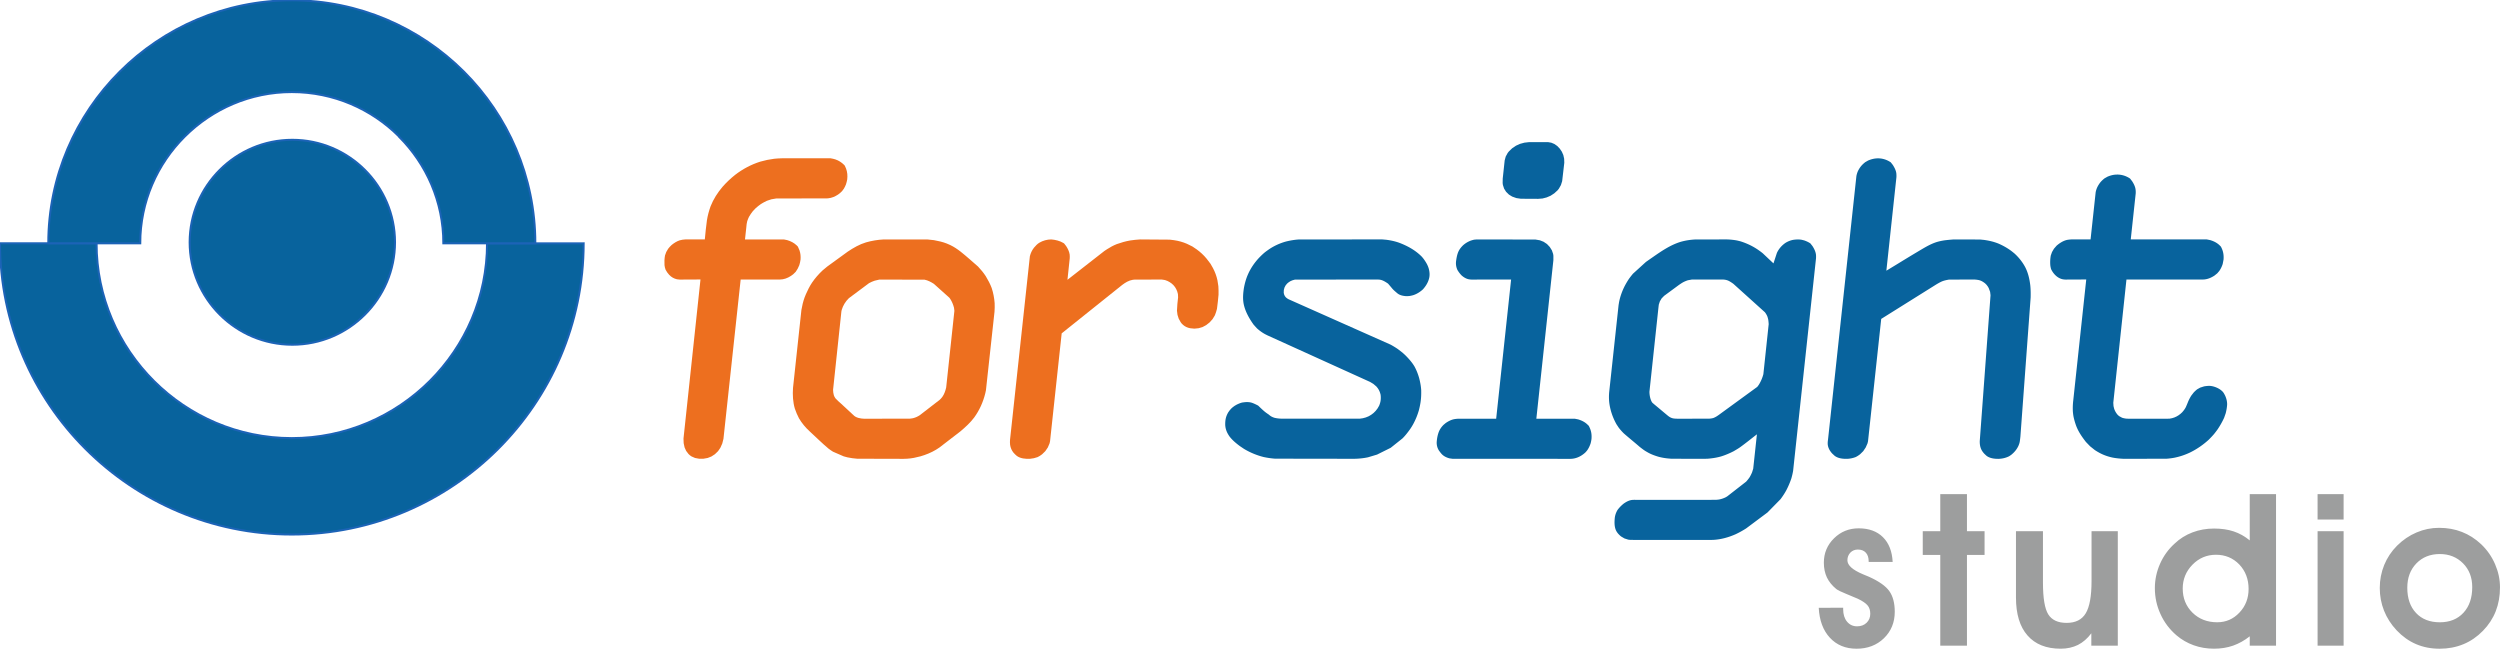
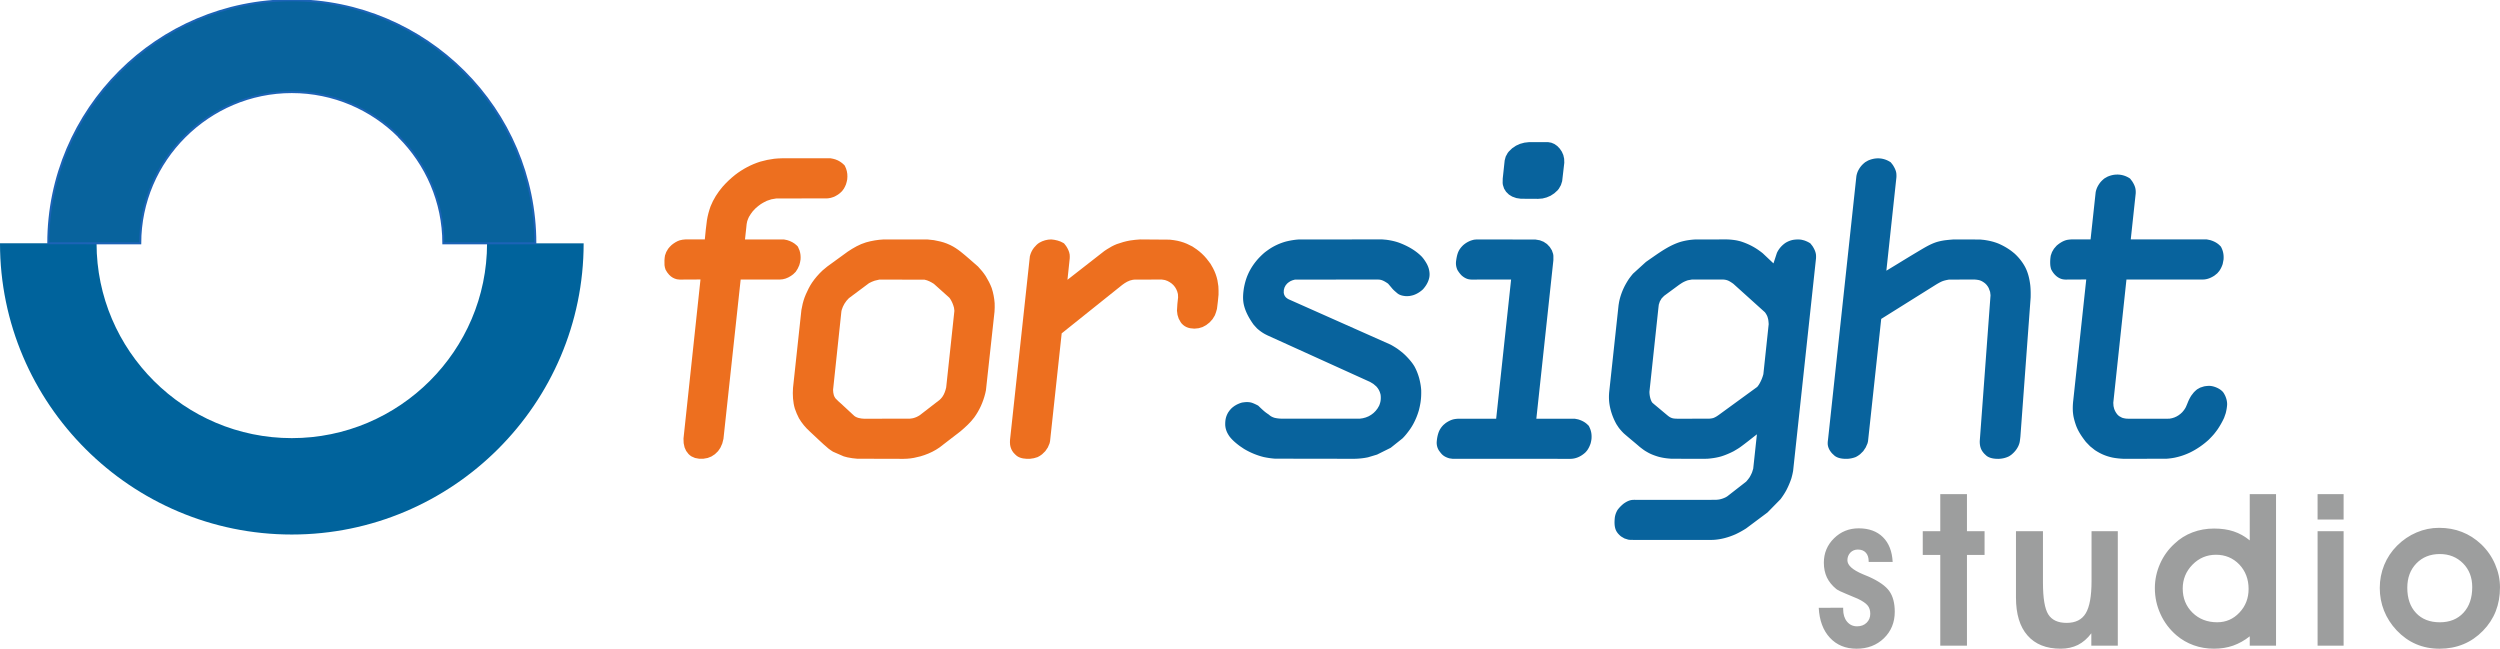
<svg xmlns="http://www.w3.org/2000/svg" clip-rule="evenodd" fill-rule="evenodd" height="649" image-rendering="optimizeQuality" shape-rendering="geometricPrecision" text-rendering="geometricPrecision" viewBox="4.2 4.2 10347.04 2683.78" width="2500">
  <path d="m5742.35 995.47c17.37 2.26 34.12 5.84 50.66 11.5 35.31 13.05 68.73 31.22 95.37 58.04 8.52 9.43 15.39 19.79 21.51 30.78 3.22 6.14 5.79 12.45 7.74 19.16 3.29 12.7 4.67 24.93 1.82 38.05-3.91 18.09-13.66 33.86-25.93 47.5-11.16 10.41-24.27 18.74-38.68 23.68-6.43 2.04-12.51 3.26-19.24 4.26l-11.56.34c-12.88-.98-26.72-3.49-36.83-12.17-7.11-6.11-14.42-11.95-20.62-19.09-5.67-6.93-11.56-13.71-17.52-20.67-9.9-6.55-19.97-13.54-32.07-15.9-3.88-.66-7.62-.81-11.57-1l-341.79.35-9.66 2.66-8 3.29-7.46 4.58-7.11 5.84-6.17 7.47-4.79 9.09-2.72 10.23-.37 11.75 1.86 7.47 2.8 5.71 3.73 4.92c4.99 4.55 9.43 7.55 15.49 10.01l418.56 186.2c10.31 5.62 20.16 11.7 29.7 18.15l19.03 14.65 13.24 12.14c13.74 13.93 26.84 28.6 36.81 45.49 8.24 15.23 14.15 30.32 18.97 46.87 4.41 16.52 7.64 33.39 8.75 50.51.5 17.5-.21 34.74-2.92 52.08a379.963 379.963 0 0 1 -6.62 31.41c-3 10.13-6.26 19.81-10.32 29.7-7.09 17.19-15.7 33.8-26.36 49.04-9.6 13.38-19.66 26.64-31.53 38.19l-48.54 38.66-56.5 28.1-37.49 11.22c-18.72 4.02-37.46 5.79-56.44 6.18l-328.38-.5c-15.84-1.15-30.94-3.44-46.43-6.65-29.07-7.24-55.94-18.44-81.54-33.63l-18.08-12.2c-15.83-11.91-31.85-25.09-43.58-41.3l-2.91-4.64c-7.87-12.38-12.64-26.02-13.48-40.88-.19-10.84.43-21.57 3.48-31.95 2.32-7.66 4.87-13.26 8.91-20.35l5.55-7.81 6.28-7.3 7.3-6.56 8.13-5.84 8.49-4.87c7.75-3.58 14.9-6.8 23.08-8.53l10.97-1.39c9.78-.6 19.06-.37 28.49 2.64 8.93 3.17 17.27 7.28 25.65 11.69 10.31 9.81 20.62 20.2 32.07 28.87 3.92 2.73 7.86 5.67 11.83 8.19 7.28 6.73 14.38 10.54 23.88 13.41 10.9 2.57 21.2 3.49 32.29 3.61h320.34l12.88-1.86 12.16-3.26 11.6-4.7 10.69-6.28 9.93-7.52 8.8-8.85 7.68-9.98 6.58-11.37c2.32-5.84 4.17-11.23 5.46-17.55 1.44-7.83 1.56-14.67 1.09-22.64l-.9-6.97-3.02-9.68-3.8-8.28-4.82-7.56-5.4-6.65-12.57-10.79-13.71-8.24-422.52-191.69c-3.76-1.78-7.55-3.74-11.56-5.74-12.51-6.71-23.64-14.9-34.26-24.51l-13.14-14.43c-15.09-20.87-28.85-44.29-36.91-68.72-2.85-8.91-4.93-17.41-6.06-26.58-2.26-18.35-.59-36.83 2.1-55.08 3.58-20.44 8.88-39.7 17.21-58.6 11.12-25.26 27.19-48.56 46.05-68.65 8.87-9.07 18.13-18.16 28.25-25.78 4.46-3.17 8.94-6.43 13.46-9.57 20.87-13.96 43.76-24.4 67.94-31.28 15.29-3.95 30.23-6.58 45.94-8.21l7.31-.6 345.97-.35 17.96 1.53zm352.02 164.69c-3.88-.1-7.56-.56-11.31-1.25-11.48-2.5-20.2-7.86-29.12-15.49-6.78-6.77-12.6-14.55-17.52-22.76-5.48-11.88-7.27-23.67-5.84-36.56 1.78-12.85 3.94-25.71 8.77-37.52 4.65-11.22 11.91-20.19 20.44-28.53 9.49-8.3 18.78-13.91 30.29-18.63 4.95-1.79 9.82-3.1 14.82-4.33 4.49-.48 8.93-.88 13.36-1.09l241.12.46 18.25 3.17 15.2 6.01 14.05 9.38 11.6 12.23 8.71 13.91 5.15 14.99 1.09 7.42-.04 18.18-70.55 656.33h159.08l13.96 2.76c14.61 4.45 27.84 10.79 38.93 21.72 1.79 1.72 3.57 3.51 5.33 5.27 2.5 5.07 4.87 10.31 6.78 15.68 4.24 12.67 5.2 24.35 4.24 37.58-.7 6.5-1.97 12.44-3.58 18.84-3.63 10.76-7.68 19.51-14.24 28.99-2.79 3.51-5.79 7.33-9.24 10.37-16.05 14.13-34.52 23.33-56.15 24.74l-3.11.1-487.94-.1-13.64-1.88c-11.86-3.3-22.83-8.31-31.63-17.37-4.39-4.68-7.93-9.62-11.76-14.8-6.62-10.47-9.66-21.64-9.47-34.08 1.09-16.34 3.98-32.77 10.63-47.85 4.86-9.76 10.29-17.24 18.15-24.96l7.97-6.7c11.26-7.93 23.92-14.49 37.59-16.81 4.64-.63 9.28-1.19 13.98-1.42l157.83.01 61.82-576.21-164 .23zm239.25-568.97h77.15l14.14 2.5 12.63 5.32 11.57 8.11 10.6 10.95 8.78 12.98 6.08 13.98 3.35 15.01.6 16.58-8.82 76.24-5.14 16.2-8.47 14.96-5.17 6.52-13.82 12.63-15.3 10.01-16.33 6.97-16.96 4.39-18.1 1.45-71.54-.38-18.78-2.8-17.09-6.09-13.61-8.35-11.73-11.56-8.35-13.24-4.92-15.26-1.01-7.56.34-18.62 8.06-75.09 4.33-16.14 8.12-14.76 5.14-6.55 13.6-13.01 15.49-10.5 17.06-7.71 18.21-4.92 19.91-2.25zm1084.49 1392.59c-5.64 16.72-12.29 32.17-20.44 47.9-6.93 13.01-15.14 25.15-23.96 37.15l-54.18 55.21-88.59 66.16c-14.29 9.1-28.43 16.92-43.76 24.14-28.6 12.6-59.25 21.22-90.7 23.07-4.11.13-8.33.31-12.53.37l-332.08-.19-8.69-1.04-15.74-5.05-13.96-8.22c-9.18-7.56-17.41-16.31-21.98-27.41-6.26-16.11-5.55-34.04-3.83-50.92 1.73-11.45 5.18-20.82 10.98-30.88 7.21-10.15 16.2-19 25.81-26.78 9.84-6.83 19.95-12.63 31.94-14.76 5.96-.78 11.51-.9 17.47-.69l332.42-.09 11.91-1.19c10.84-2.07 19.66-4.99 29.4-9.96l5.79-3.55 77.76-60.54c5.52-6.12 10.12-11.91 14.74-18.72 3.8-6.62 6.92-12.92 9.93-19.97l4.68-15.2 15.26-142.08c-22.95 17.86-45.67 36.28-69.31 53.35-8.47 6.01-17.52 11.03-26.4 16.43-16.8 8.65-33.57 15.81-51.61 21.53-18.35 5.3-36.46 8.11-55.69 9.69l-16.64.54-134.47-.38c-18.35-1.2-36.24-3.55-54.08-8.47-13.7-4.16-27.18-8.91-39.82-15.67-4.54-2.5-9.12-5.12-13.61-7.78-7.99-5.01-15.34-10.91-22.95-16.75-21.88-19.02-44.59-37.19-66.47-56.37-7.53-7.47-14.39-15.12-20.87-23.55l-9.25-13.96c-15.31-27.27-25.65-57.25-29.73-88.13-1.84-15.12-1.84-29.84-.54-44.9l38.9-360.41c.65-3.95 1.41-7.77 1.89-11.54 4.65-24.04 12.82-46.4 23.9-68.18 5.12-9.62 10.54-18.84 16.59-27.96 5.46-7.64 11.23-14.92 17.11-22.04l53.7-48.82c9.51-6.64 19.02-13.32 28.47-19.87 36.28-25.2 73.61-50.88 116.35-63.65 19.72-5.48 39.1-8.38 59.54-9.47l130.48-.19c14.54.35 28.13 1.88 42.07 4.35l13.86 3.36c28.06 8.78 54.34 21.36 78.13 38.6 5.02 3.51 9.91 7.28 14.77 11.17l44.18 41.73 14.07-43.02c7.81-17.36 20.87-32 36.53-42.48 10.84-6.4 21.86-10.63 34.26-12.45 10.88-1.28 21.07-1.63 31.83.19l10.13 2.53c9.27 3.17 17.86 7.12 26.02 12.57l8.53 10.88c6.95 10.79 12.6 22.03 14.46 34.84.53 5.24.53 10.47.26 15.9l-94.77 879.63a303.519 303.519 0 0 1 -7.47 32.01zm-95.31-656.8c-.97-5.08-2.33-9.76-4.04-14.87-2.89-6.42-5.71-11.04-9.85-16.64l-130.79-117.91c-6.75-4.74-13.64-9.47-21.1-12.99-7.69-3.14-14.32-4.26-22.5-4.63l-127.91.07-16.5 2.94c-7.15 2.38-13.52 5.02-20.28 8.59-5.83 3.38-11.09 6.97-16.5 10.59l-61.57 45.34-10.37 10.62-7.4 12.5-4.36 13.41-1.42 12.14-37.28 348.4c.23 13.41 2.78 28.37 9 40.57l2.69 4.26c5.79 5.39 12.07 10.37 18.12 15.43 15.39 12.82 30.7 25.84 46.21 38.63 7.33 5.92 13.91 9.65 23.13 11.45 5.93.79 11.81 1.16 17.65 1.16l129.29-.1c6.3-.37 11.85-1.04 18.05-2.73 10.76-3.88 20.04-10.65 29.09-17.39l153-111.51c4.02-4.99 7.31-9.49 10.16-15.01 6.73-11.89 11.61-24.32 15.15-37.44l22.03-207.1c-.35-5.96-.81-11.73-1.69-17.78zm538.34-233.72c27.72-16.97 55.39-33.83 83.12-50.34 23.71-14.04 47.74-28.99 74.03-37.62 11.54-3.57 22.7-5.89 34.58-7.65 12.58-1.62 25.09-2.69 37.59-3.64l109.08.34 15.37 1.56c21.1 2.89 41.01 7.36 60.82 15.42 18.72 8.11 35.67 17.69 52.04 29.66 4.7 3.57 9.29 7.33 13.83 11.03 17.34 15.7 32.36 34.4 43.62 54.95 12.77 24.05 18.68 49.81 21.94 76.74 1.78 16.72 1.89 33.79 1.5 50.82l-42.42 575.93c-.78 6.96-1.57 13.92-2.69 20.89-1.03 6.01-3.23 11.73-5.55 17.27-7.21 15.2-17.05 26.8-30.23 37.33l-8.5 5.62c-13.48 6.56-26.28 9.62-41.3 10.5-17.47.35-36.49-1.38-51.14-11.92-3.38-2.86-6.62-6.05-9.84-9.09-9.05-9.68-14.89-20-17.41-32.88-1.26-6.55-1.62-12.89-1.51-19.56l44.58-603.55-1.72-14.21-5.92-15.83-4.08-6.89-4.92-6.48-5.87-5.84c-8.16-6.34-16.12-11.38-26.47-13.67-5.86-1.15-11.41-1.81-17.28-2.14l-105.43.19c-10.5 1.81-20.45 3.76-30.47 8-8.94 4.17-17.39 9-25.93 14.29l-224.35 140.46-54.61 506.36-2.03 8.62-7.47 16.96-10.29 15.39-13.14 12.92c-5.95 4.46-11.75 8.63-18.72 11.75-10.44 3.91-20.29 6.02-31.45 6.97-18.25.72-38.84-.73-54.18-11.76-3.71-3.04-7.11-6.61-10.87-9.94-10.06-10.98-17.56-23.86-18.65-39.16-.21-6.02.18-11.38 1.12-17.36l117.62-1092.24c1.38-6.68 2.95-12.23 5.64-18.79 4.1-8.74 8.55-15.89 14.83-23.41 4.96-5.61 10.15-10.41 16.15-15.07l11.67-6.71c12.45-5.32 24.89-8.62 38.44-9.02 19.94-.65 39.1 5.32 55.49 16.49l8.58 10.88c6.75 10.78 12.75 22.03 14.43 34.65.47 5.48.65 10.65.35 16.03l-41.61 386.93 49.65-30.19zm1276.74-99.26 13.89 2.8c14.62 4.39 27.83 10.73 38.94 21.54 1.75 1.72 3.66 3.63 5.3 5.34 2.8 5.07 5.04 10.37 6.92 15.71 4.1 12.55 5.08 24.39 4.18 37.5l-3.6 18.87c-3.57 10.75-7.68 19.46-14.27 28.97l-8.25 9.62-11.89 9.56c-12.95 8.33-26.46 14.39-41.91 15.73-2.07.16-4.29.28-6.39.34h-315.62l-54.46 509.9.91 14.02 2.73 11.14c3.55 9.79 7.59 16.77 14.27 24.74l5.9 5.36 12.6 6.86c5.73 1.78 10.73 2.92 16.64 3.61 4.42.35 9 .47 13.54.47l165.6-.1 10.78-2.06 9.71-3.01 9.1-4.1 8.4-4.98 7.93-6.02 7.11-6.52c6.05-7.02 10.97-13.16 15.08-21.38 3.02-6.64 5.7-13.32 8.37-19.88 3.8-9.68 8.59-18.57 13.92-27.34l10.62-13.71c4.41-4.41 8.94-8.75 13.83-12.61l12.67-7.09 16.3-5.17c7.21-1.15 13.99-1.91 21.26-2.06 6.03.12 11.85 1.17 17.9 2.76 14.54 4.26 28.06 11.03 38.57 22.44 3.8 4.79 6.62 10.21 9.41 15.81 5.12 11.85 8.15 23.19 7.99 36.22-.66 12.38-2.86 23.92-5.84 35.95l-6.68 19.16c-7.86 16.93-16.7 32.67-27.27 48.21-4.68 6.59-9.62 12.91-14.65 19.21-7.17 8.22-14.38 15.93-22.11 23.49-23.16 21.16-49.16 38.98-77.32 52.76-20.88 9.85-42.08 16.93-64.8 21.51a292.82 292.82 0 0 1 -32.64 4.1l-177.58.26c-14.57-.66-28.4-2.07-42.55-4.55-19.21-3.73-38.37-10.25-55.61-19.41-6.92-3.71-13.69-7.71-20.28-12.04l-19.59-15.62-17.53-18.1c-16.11-20.76-30.64-41.51-40.12-66.18-4.48-12.39-8.05-24.42-10.85-37.21-1.5-7.62-2.39-15.15-3.02-22.79-.76-15.81-.16-30.86 1.73-46.64l53.65-499.64-86.08.4c-4.86-.19-9.53-.73-14.07-1.86-20.65-5.48-36.72-22.83-45.48-41.69-1.17-4.41-2.14-8.6-2.85-13.17-1.5-14.23-.72-28.99 1.78-43.08l5.04-14.17 8-13.66 10.78-12.48c12.76-10.98 26.96-20.25 43.49-24.07 5.87-1.03 11.45-1.63 17.36-1.97l79.92-.01 21.1-195.38c1.38-6.75 3.11-12.26 5.73-18.6 4.1-8.85 8.69-16.08 14.77-23.61 5.07-5.71 10.31-10.53 16.11-15.11l11.92-6.75c12.33-5.36 24.86-8.59 38.32-8.93 19.9-.66 39.15 5.34 55.59 16.52l8.41 10.88c6.9 10.73 12.77 21.95 14.36 34.68.72 5.37.79 10.53.53 15.9l-20.5 190.39h314.85v.01z" fill="#08639d" />
  <path d="m3461.42 662.66 10.47 4.26c10.01 5.07 18.05 10.73 25.81 18.55l2.5 2.58c2.17 4.01 3.94 8.33 5.67 12.57 5.49 15.05 6.56 29.09 4.8 45.09-1.35 7.31-2.98 13.74-5.26 20.67-2.53 6.26-5.1 11.75-8.47 17.43l-7.56 10.21c-5.15 5.37-10.29 9.88-16.4 14.14-12.69 8.22-26.25 14.36-41.77 15.71-2.06.19-4.2.32-6.24.32l-207.74.22-20.28 3.45-18.6 6.14c-8.62 4.01-16.59 8.33-24.89 13.45-7.66 5.36-14.42 10.84-21.5 17.09l-12.22 12.83c-5.76 7.44-10.76 14.6-15.52 22.82-2.98 6.33-5.4 11.72-7.47 18.44-1.91 8.13-3.26 15.95-3.61 24.26l-5.57 51.14 160.7-.01 13.96 2.79c14.77 4.41 27.8 10.95 39.09 21.57 1.62 1.7 3.42 3.64 5.14 5.36 2.64 5.07 4.82 10.37 6.8 15.71 4.2 12.61 5.1 24.37 4.26 37.56-.88 8.21-2.88 15.73-5.21 23.58-4.04 10.4-8.4 18.56-14.93 27.49l-10.5 10.23c-12.54 9.85-26.78 17.81-42.96 20.53-4.17.59-8.4.94-12.75 1.13h-161.53l-71.22 659.34-4.95 19.41-7.91 17.66-9.51 13.89-13.05 12.63-14.35 9.4-15.56 6.15-17.14 3.07h-18.72l-16.5-3.05-14.77-6.55-6.37-4.52-5.9-5.43-9.72-12.8-6.48-14.43-3.77-17.58-.7-19.02 70.29-658.4-86.15.43c-3.76-.16-7.52-.57-11.32-1.25-12.29-2.79-23.23-9.09-31.95-18.3-5.84-6.33-11.06-13.54-14.98-21.34-2.5-6.33-3.57-11.78-4.49-18.71-.9-13.22-.31-26.94 2.03-40.25l5.14-14.2 8.02-13.66c4.51-5.55 8.9-10.75 14.38-15.59 9.94-7.93 21-15.29 33.21-19.18 8.05-2.25 15.7-3.41 24.08-3.8h80.01c2.64-26.52 4.95-52.9 8.75-79.32 3.13-19.97 8.4-38.91 15.17-57.91 11.67-29.46 29.18-56.77 49.85-80.97 15.89-17.96 32.83-34.04 51.74-49.03 31.17-24.05 66.22-42.73 103.95-54.65 19-5.54 37.96-9.44 57.68-11.91 10.72-1.28 21.04-1.56 31.8-1.95h201.75c6.92 1.16 13.01 2.57 19.49 4.49zm200.25 331.34 181.9.22c8.82.69 17.44 1.67 26 2.73 17.96 3.32 36.46 7.31 53.26 14.05 4.92 1.91 9.57 4.05 14.18 6.2 15.77 7.46 30.15 17.27 43.76 27.93 24.58 19.47 47.74 40.67 71.3 61.05 11.85 12.45 22.63 25.58 32.01 39.91 9.51 15.64 18.09 31.83 24.6 49.09 6.59 20.4 10.66 41.2 12.19 62.58.5 11.94.32 23.45-.57 35.39l-35.46 324.93-2.76 12.8c-8.9 36.14-23.8 69.59-45.72 99.92-16.08 21.56-36.52 40.1-57.08 57.47l-86.88 66.88c-4.55 3.1-9.28 6.14-14.07 9.12-19.85 11.91-41.61 20.79-64.04 27.33-18.12 4.86-36.58 8.87-55.43 9.93-5.02.41-10.15.56-15.12.56l-191.84-.5c-13.67-1.03-26.53-2.79-40.1-5.62l-15.68-4.2-44.11-19.16c-6.34-3.96-12.75-8.22-18.78-12.85-26.8-22.35-51.39-47.15-77.22-70.7-17.81-16.24-32.99-34.24-45.11-54.96-6.73-12.69-12.17-26.05-16.87-39.45-8.25-27.38-9.68-57.57-7.75-85.78l34.77-322.98c2.94-17.91 7.15-35.08 13.26-52.01l5.2-12.79c7.21-16.77 15.34-32.91 25.39-48.09 13.05-18.99 27.36-35.45 44.05-51.04 6.33-5.51 12.69-10.84 19.25-15.96l84.96-61.73c23.26-15.52 47.93-29.93 75-38.03 24.17-6.95 48.47-10.92 73.52-12.23zm-37.21 170.68c-8.34 2.85-15.67 5.95-23.45 10.22l-83.52 62.32c-13.98 13.51-24.35 30.38-29.76 49.1l-1.2 6.05-34.39 324.21c.19 7.89 1 14.36 3.11 22.03l2.57 6.27 3.6 6.11c7.11 8.33 15.46 15.2 23.64 22.5 17 15.86 34.11 31.66 51.25 47.5 10.7 11.76 30.47 14.67 45.45 15.12l189.71-.46 11.39-1.73c10.91-2.88 19.09-6.45 28.44-12.67l81.35-62.85c1.89-1.73 3.76-3.47 5.51-5.26 9.72-10.16 15.2-22.27 19.29-35.75l2.82-10.73 33.99-317.28c-.32-4.46-.76-8.56-1.66-12.97-3.22-12.47-8.43-25.43-15.59-36.39l-3.49-4.77-64.18-57.47c-12.19-7.74-24.45-14.52-38.82-17.27l-186.92-.32c-6.48 1.26-12.72 2.61-19.12 4.49zm797.76-3.63 152.89-119.3c3.74-2.47 7.3-4.98 11.09-7.31 12.79-8.3 25.87-15.46 40.28-21.13 17.99-6.48 35.97-11.54 54.77-14.92 13.89-2.19 27.74-3.51 41.82-4.39l122.59.91c5.81.6 11.94 1.28 17.88 2.23 18.16 2.67 36.14 7.55 53.07 14.92 7.64 3.51 15.17 7.25 22.72 11.19 5.95 3.85 11.85 7.65 17.61 11.86 15.02 10.84 29.04 23.76 40.85 38.1 5.52 6.78 11.04 13.85 16.12 21.03 3.64 5.95 7.19 12.1 10.54 18.3 8.28 15.67 14.68 32.69 18.44 50.23 1.54 8.34 2.83 16.67 3.91 25.02.81 11.7.87 23.35.68 35.01-1.73 19.43-3.77 39.12-6.53 58.68-2.26 9.1-4.98 17.69-8.49 26.36l-9.62 15.9-12.29 13.67-14.2 11.16-15.17 8.15-16.2 4.79-17.59 1.72-17.52-1.72-8.11-2.04-7.46-2.94-7.11-3.92-6.11-4.61-5.81-5.55-4.49-5.95-8.13-14.6-5.02-15.7-2.19-17.25c.35-18.55 2.63-37.03 4.68-55.49l-.73-13.55-3.02-11-4.05-9.38-5.29-8.74-6.37-7.81-7.3-6.65-8.21-5.7-8.81-4.71-10.43-3.83-13.32-2.13-113.24.34c-2.33.19-4.73.59-7.09.79-16.52 2.8-30.09 11.25-43.2 20.98l-250.72 200.62-48.18 446.6-1.95 8.63-7.21 16.96-10.47 15.37-13.22 12.92c-6.05 4.48-11.81 8.77-18.72 11.76-10.47 3.88-20.31 6.02-31.47 6.96-18.3.75-38.91-.73-54.26-11.78-5.21-4.39-10.37-9.22-14.83-14.6-3.32-4.42-5.86-8.77-8.16-13.71-2.57-5.87-4.1-11.7-5.01-17.77-.79-6.87-.79-13.32-.35-20.22l82.14-760.07c3.27-13.08 8.43-24.49 16.97-35.46 6.4-7.47 13.64-15.64 22.1-20.62 15.12-8.93 32-13.54 49.41-13.69 16.86 1.42 35.45 5.64 50.03 14.6 1.12.62 2.25 1.35 3.26 2.13l8.33 10.69c7.02 10.79 12.69 22.08 14.6 34.84.44 5.32.65 10.5.31 15.93l-9.43 88.87z" fill="#ed6f1f" />
  <path d="m2419.8 1010.03c0 663.86-542.59 1205.3-1207.86 1205.3-332.61 0-634.67-135.38-853.31-353.74-218.64-218.15-354.43-519.65-354.43-851.69h399.64c0 222.12 90.91 423.68 237.4 569.84 146.32 146.12 348.38 236.61 570.72 236.61 445.07 0 808.08-362.13 808.08-806.28h399.76v-.04h-.01z" fill="#00639c" />
-   <path d="m2419.8 1010.03c0 663.86-542.59 1205.3-1207.86 1205.3-332.61 0-634.67-135.38-853.31-353.74-218.64-218.15-354.43-519.65-354.43-851.69h399.64c0 222.12 90.91 423.68 237.4 569.84 146.32 146.12 348.38 236.61 570.72 236.61 445.07 0 808.08-362.13 808.08-806.28h399.76v-.04h-.01z" fill="#08639d" stroke="#1c63b7" stroke-miterlimit="22.926" stroke-width="8.4" />
-   <path d="m1214.07 1429.78c234.07 0 424.99-190.59 424.99-424.06 0-233.5-190.92-424.03-424.99-424.03-233.92 0-424.91 190.53-424.91 424.03 0 233.47 190.99 424.06 424.91 424.06z" fill="#00639c" />
-   <path d="m1214.07 1429.78c234.07 0 424.99-190.59 424.99-424.06 0-233.5-190.92-424.03-424.99-424.03-233.92 0-424.91 190.53-424.91 424.03 0 233.47 190.99 424.06 424.91 424.06z" fill="#08639d" stroke="#1c63b7" stroke-miterlimit="22.926" stroke-width="8.4" />
-   <path d="m1839.19 1010.03h380.63c0-554-452.62-1005.83-1007.87-1005.83-555.01 0-1007.85 451.83-1007.85 1005.68l380.51.15c0-172.02 70.48-328.13 183.99-441.49l.95-.85c113.62-113.37 270.19-183.59 442.37-183.59 172.88 0 329.84 70.22 443.37 183.59v.85c113.53 113.36 183.9 269.47 183.9 441.49z" fill="#00639c" />
  <path d="m1839.19 1010.03h380.63c0-554-452.62-1005.83-1007.87-1005.83-555.01 0-1007.85 451.83-1007.85 1005.68l380.51.15c0-172.02 70.48-328.13 183.99-441.49l.95-.85c113.62-113.37 270.19-183.59 442.37-183.59 172.88 0 329.84 70.22 443.37 183.59v.85c113.53 113.36 183.9 269.47 183.9 441.49z" fill="#08639d" stroke="#1c63b7" stroke-miterlimit="22.926" stroke-width="8.4" />
  <path d="m9853.65 2436.39c0-33.23 6.2-64.95 18.34-95.06 12.29-29.85 29.94-56.49 53.23-79.79 23.85-23.79 50.85-42.11 80.66-54.78 30.01-12.82 61-19.13 93.26-19.13 34.26 0 65.91 5.68 94.65 17.05 28.99 11.23 55.61 28.32 79.7 51.03 24.86 23.8 43.95 51.19 57.35 82.37 13.55 31.22 20.4 63.1 20.4 95.87 0 36.12-5.9 69.03-17.63 98.88-11.81 29.94-29.44 56.88-53.01 81.1-23.85 24.33-50.53 42.91-80.77 55.31-30.28 12.53-63.11 18.74-98.35 18.74-35.9 0-68.23-6.39-97.66-19.06-29.44-12.5-56.03-31.56-80.16-56.87-23.17-24.62-40.54-51.82-52.38-81.57-11.75-29.73-17.62-60.97-17.62-94.08zm113.89-.91c0 43.96 12 78.79 36.18 104.52 24.1 25.7 56.99 38.56 98.47 38.56 40.91 0 73.43-13.08 97.78-39.37 24.3-26.31 36.36-61.8 36.36-106.18 0-39.98-12.58-72.65-38.03-98.42-25.55-25.64-57.57-38.5-96.13-38.5-39.72 0-72.13 12.97-97.22 38.98-24.95 25.86-37.4 59.35-37.4 100.41zm-371.26-233.84h107.7v473.69h-107.7zm107.69-48.22h-107.72v-105.13h107.72zm-388.48 86.24v-191.36h108.81v627.02l-108.81.01v-38.71c-21.82 17.34-44.81 30.04-69.03 38.66-24.14 8.34-50.44 12.6-78.56 12.6-29.79 0-57.94-4.65-84.53-14.23-26.39-9.49-50.07-23.24-71.29-41.29-28.72-24.76-50.76-53.99-65.94-87.71-15.62-33.9-23.33-69.44-23.33-107.44 0-34.84 7.18-68.53 21.45-100.76 14.21-32.22 34.34-60.04 60.22-83.48 21.48-20.56 46.24-35.92 74.25-46.58 27.85-10.57 57.59-15.78 89.17-15.78 30.51 0 57.57 3.92 81.19 11.86 23.57 7.8 45.62 20.07 66.4 37.16zm-4.73 200.99c0-40.41-12.92-74.3-38.49-101.36-25.83-26.74-58.1-40.23-96.57-40.23-37.99 0-70.42 13.74-97.34 41.16-26.93 27.66-40.25 60.63-40.25 98.69 0 39.97 13.48 73.14 40.41 99.83 27.11 26.55 61.22 39.76 102.3 39.76 36.31 0 66.88-13.35 92.01-40.06 25.23-26.64 37.93-59.2 37.93-97.79zm-650.92 234.69v-51.23c-15.99 21.66-34.64 37.58-55.39 48.19-20.97 10.29-44.77 15.62-71.42 15.62-59.5 0-105.34-18.18-137.29-54.74-31.98-36.3-47.78-88.87-47.78-157.23v-274.3h111.71v212.72c0 64.04 7.34 107.95 21.92 131.4 14.77 23.54 40.04 35.27 76.02 35.27 36.84 0 63.29-13.2 79.06-39.65 16.09-26.34 24.08-71.19 24.08-134.34v-205.39h108.67v473.69zm-625.18 0v-375.49h-72.49v-98.2h72.49v-153.36h110.46v153.36h72.89v98.2h-72.89v375.49zm-401.88-157.14v6.56c0 20.84 5.18 37.9 15.78 50.92 10.88 13.16 24.62 19.59 41.69 19.59 15.98 0 29.28-4.79 39.43-14.67 10.16-9.75 15.26-22.17 15.26-37.37 0-14.07-3.64-25.81-11.29-34.7-7.42-8.99-20.89-18.06-40.07-27.31-10.97-4.87-27.16-11.57-48.38-20.29-21.22-8.56-35.06-15.29-41.04-20.16-17.58-14.35-30.31-30.38-38.81-47.94-8.28-17.83-12.57-38.05-12.57-60.72 0-39.88 14.08-73.54 42.19-101.2 27.94-27.47 62.04-41.23 101.95-41.23 42.32 0 75.68 12.16 100.32 36.5 24.64 24.36 38.05 58.68 40.37 102.62h-99.32v-2.63c0-15.17-3.94-27.11-11.7-35.7-7.91-8.71-19.04-12.95-33.04-12.95-12.38 0-22.76 4.24-31.06 12.63-7.99 8.55-12.22 19.13-12.22 31.76 0 20.69 21.34 39.82 63.9 57.71 11.22 4.63 19.9 8.08 25.81 10.72 40.89 18.52 68.85 38.07 83.89 59.35 14.82 20.89 22.41 49.37 22.41 85.41 0 44.09-15.05 80.57-44.92 109.61-29.88 28.82-67.79 43.23-113.03 43.23-45.7 0-82.57-15.15-110.68-45.58-28.09-30.4-43.35-71.77-46.03-123.64l101.18-.54z" fill="#9d9e9e" />
</svg>